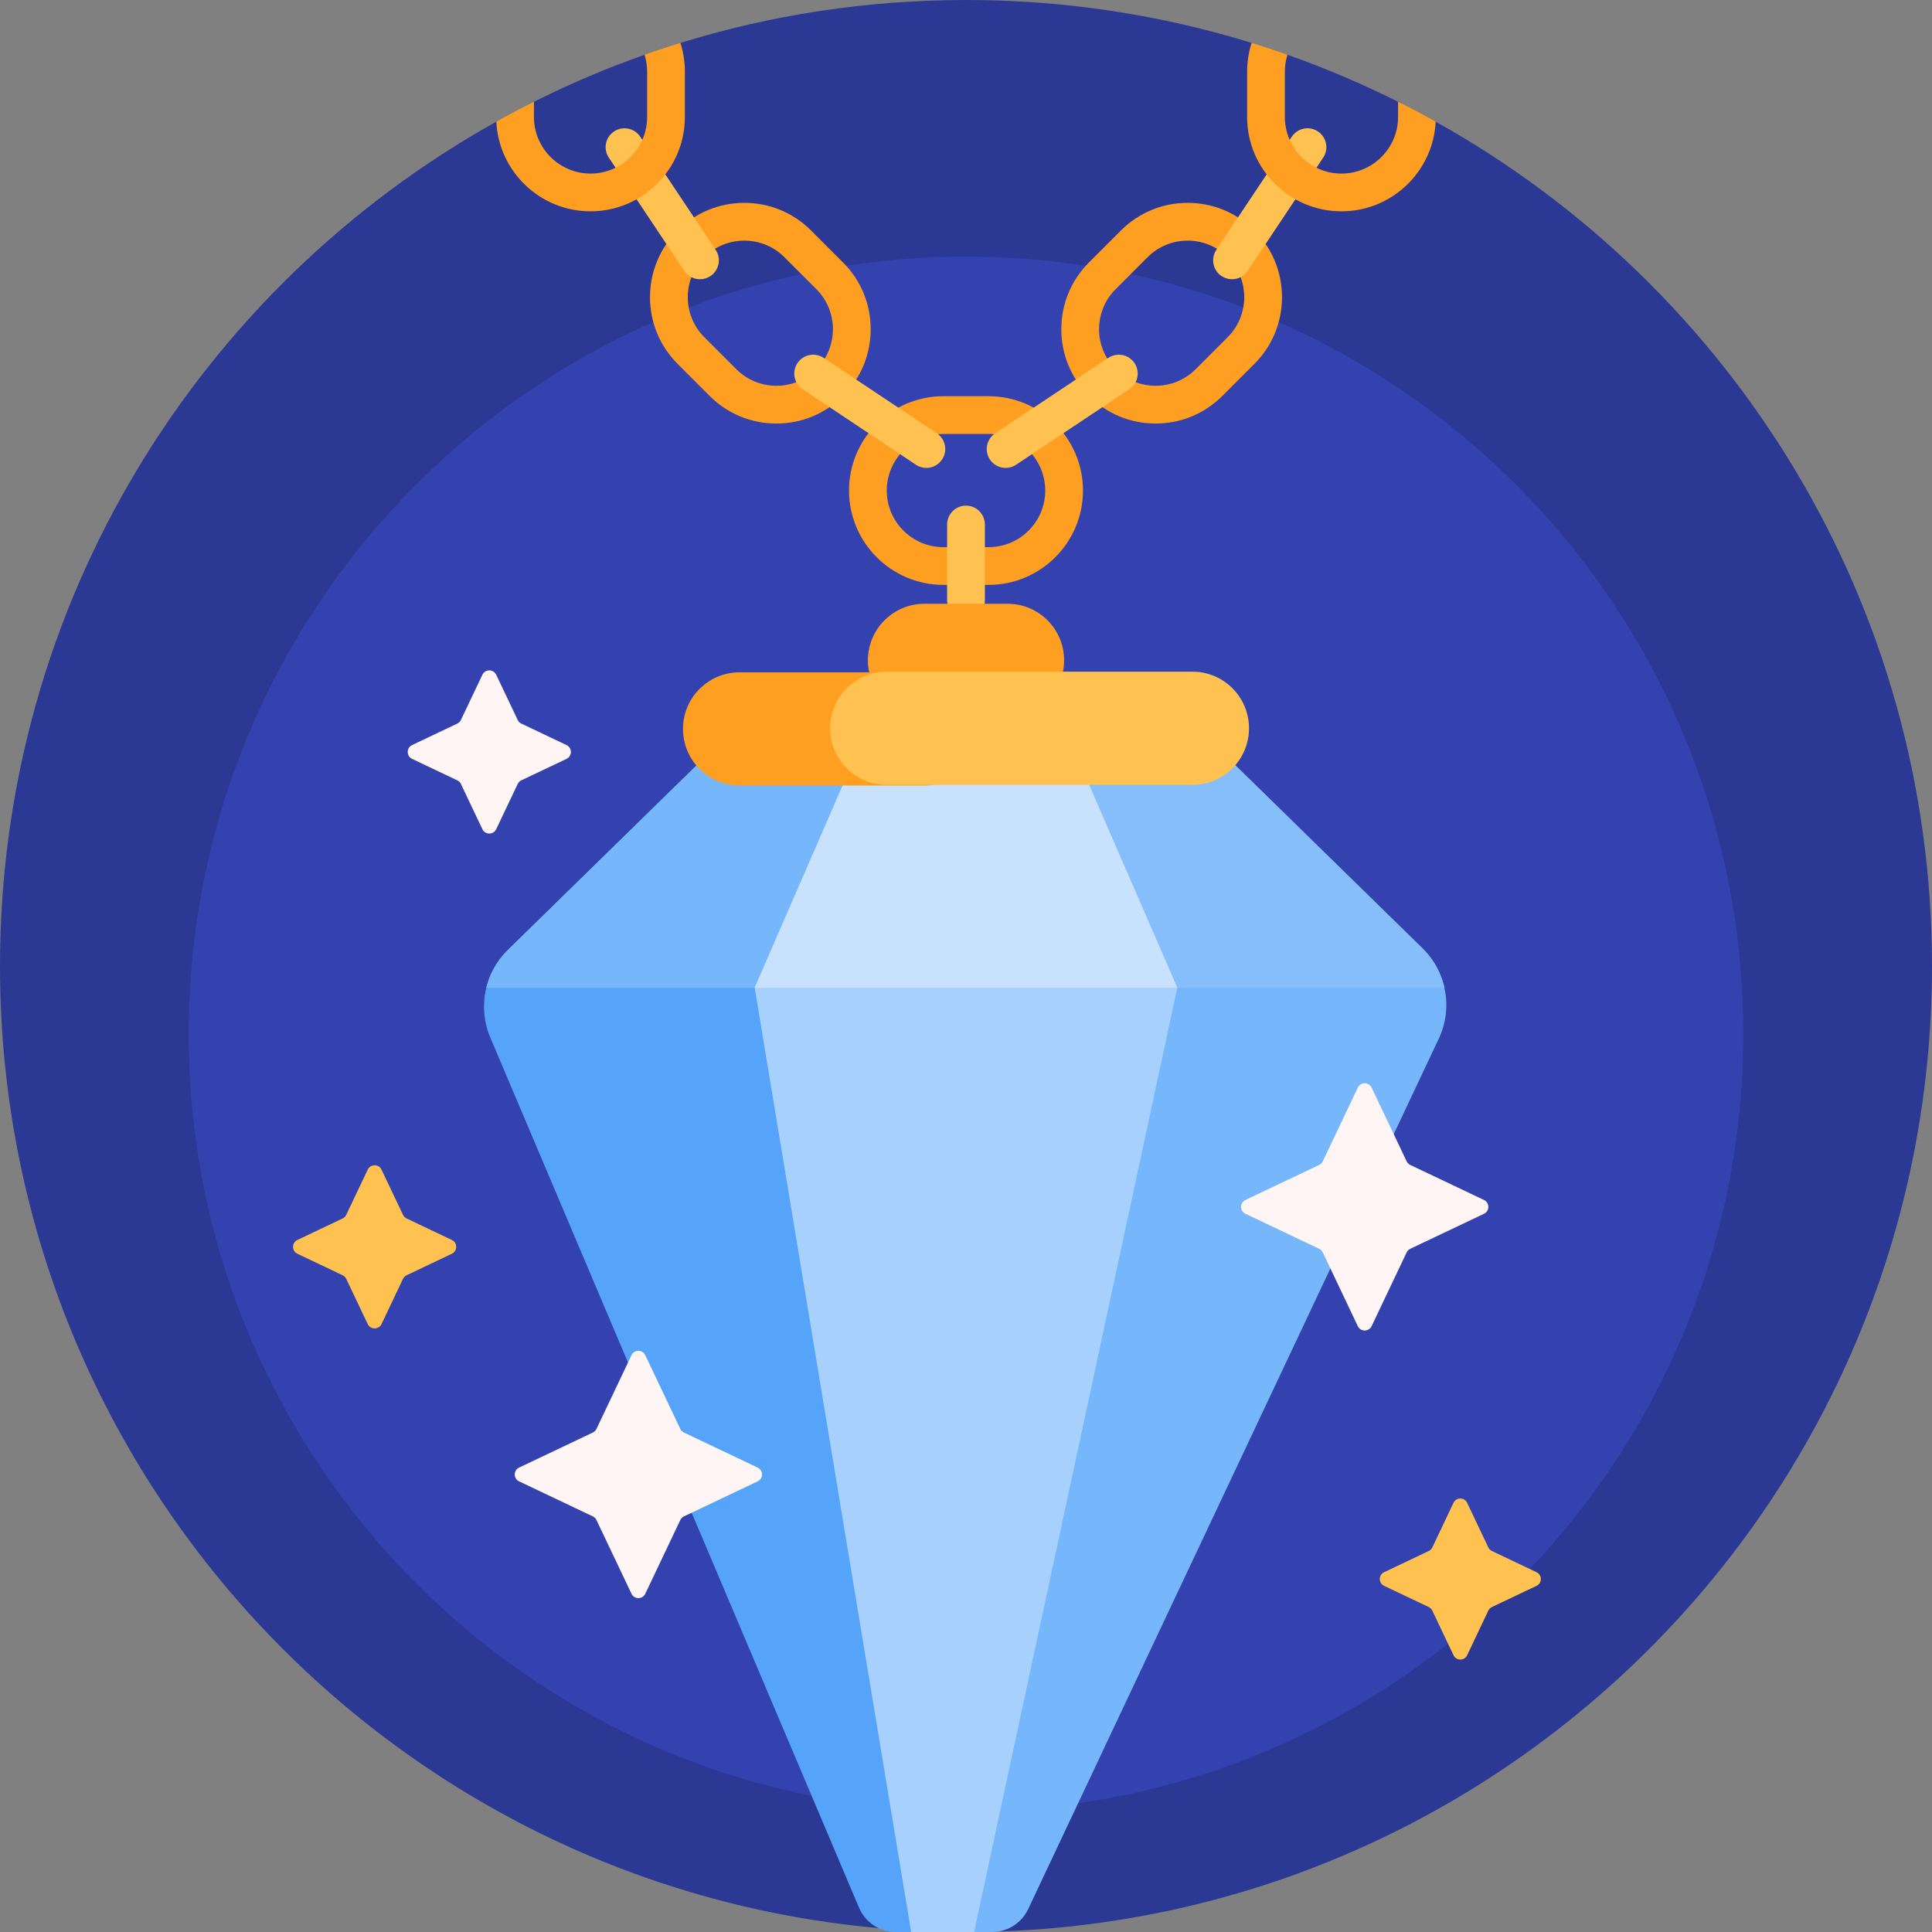
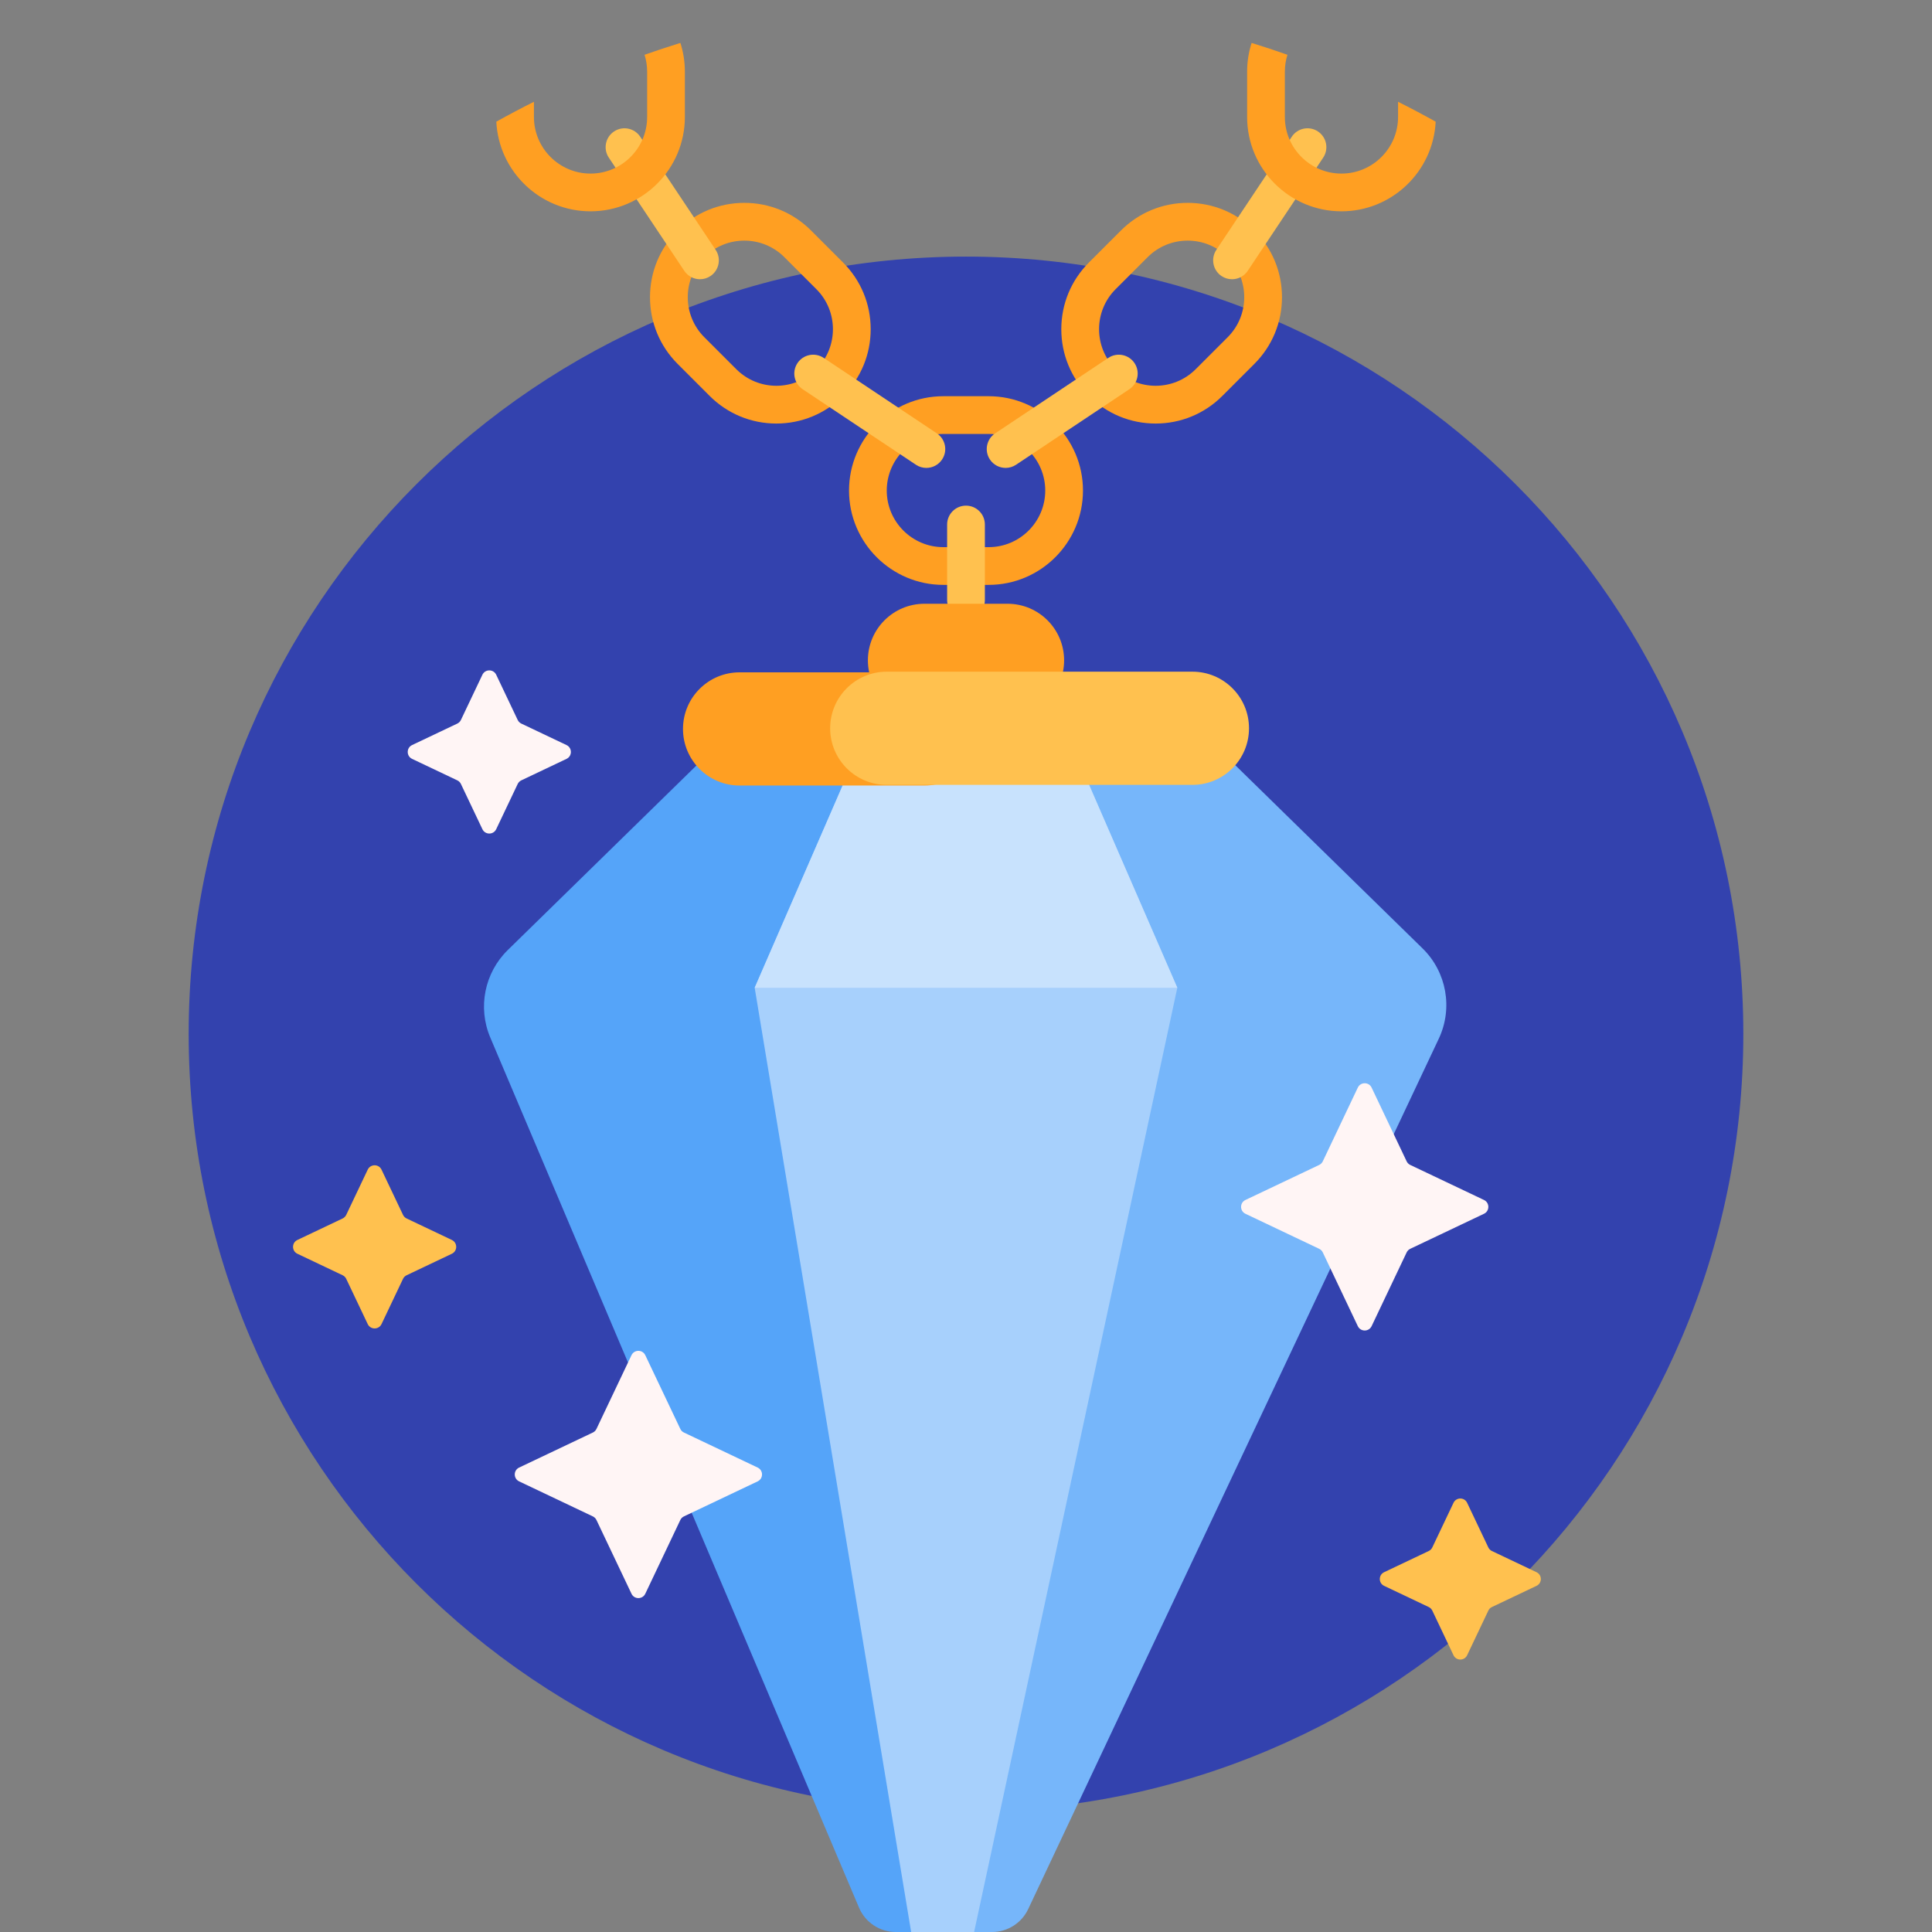
<svg xmlns="http://www.w3.org/2000/svg" id="Capa_1" height="512" viewBox="0 0 512 512" width="512">
  <rect x="0" y="0" width="512" height="512" fill="#808080" stroke="none" />
  <g>
-     <path d="m512 256c0 141.385-114.615 256-256 256s-256-114.615-256-256c0-96.206 53.069-180.018 131.531-223.757.525-.293 1.53.846 2.058.557 2.077-1.139 4.172-2.25 6.284-3.332.7-.359.924-2.145 1.628-2.497 9.453-4.735 19.239-8.902 29.315-12.456.48-.169 1.321.822 1.802.656 2.18-.754 4.373-1.48 6.579-2.176.491-.155.623-1.468 1.115-1.62 23.919-7.394 49.339-11.375 75.688-11.375s51.769 3.981 75.69 11.374c.618.191 1.205 1.749 1.821 1.944 2.004.636 3.996 1.296 5.978 1.98.556.192 1.141-.979 1.696-.783 10.076 3.554 19.862 7.721 29.315 12.456.636.319 1.271 2.11 1.905 2.434 2.173 1.111 3.926 1.701 6.063 2.872.534.293 1.469-.33 2.001-.033 78.462 43.738 131.531 127.55 131.531 223.756z" fill="#2b3894" />
    <path d="m462 274c0 113.771-92.229 206-206 206s-206-92.229-206-206 92.229-206 206-206 206 92.229 206 206z" fill="#3342ae" />
    <path d="m199.576 188.174h75.232l-15 323.826h-22.416c-4.249 0-8.085-2.541-9.743-6.453l-97.722-230.6c-3.368-7.948-1.525-17.148 4.646-23.184z" fill="#55a4f9" />
-     <path d="m199.576 188.174h75.232l-3.409 73.597h-142.532c.911-3.723 2.842-7.206 5.706-10.008z" fill="#76b6fa" />
    <path d="m376.982 251.328c6.39 6.251 8.118 15.865 4.304 23.949l-108.808 230.656c-1.747 3.704-5.475 6.067-9.57 6.067h-13.716l-12-323.826h75.232z" fill="#76b6fa" />
-     <path d="m382.79 261.771h-142.871l-2.727-73.597h75.232l64.557 63.154c2.98 2.915 4.946 6.561 5.809 10.443z" fill="#86befb" />
    <path d="m312 261.771-53.851 250.229h-16.687l-41.462-250.229 32-73.597h48z" fill="#a7d0fc" />
    <path d="m312 261.771h-112l32-73.597h48z" fill="#c8e2fd" />
    <path d="m101.109 309.969 5.692 11.979c.2.421.539.76.961.961l11.979 5.692c1.542.733 1.542 2.927 0 3.66l-11.979 5.692c-.421.2-.76.539-.961.961l-5.692 11.979c-.733 1.542-2.927 1.542-3.66 0l-5.692-11.979c-.2-.421-.539-.76-.961-.961l-11.979-5.692c-1.542-.733-1.542-2.927 0-3.66l11.979-5.692c.421-.2.76-.539.961-.961l5.692-11.979c.732-1.542 2.927-1.542 3.66 0zm284.085 88.293-5.618 11.825c-.198.416-.532.751-.948.948l-11.825 5.618c-1.522.723-1.522 2.89 0 3.613l11.825 5.618c.416.198.751.532.948.948l5.618 11.825c.723 1.522 2.89 1.522 3.613 0l5.618-11.825c.198-.416.532-.751.948-.948l11.825-5.618c1.522-.723 1.522-2.89 0-3.613l-11.825-5.618c-.416-.198-.751-.532-.948-.948l-5.618-11.825c-.724-1.522-2.89-1.522-3.613 0z" fill="#ffc14f" />
    <path d="m223.42 69.565-8.485-8.485c-4.722-4.722-11-7.322-17.678-7.322s-12.956 2.601-17.678 7.322c-4.722 4.722-7.322 11-7.322 17.678s2.601 12.956 7.322 17.678l8.485 8.485c4.722 4.722 11 7.322 17.678 7.322s12.956-2.601 17.678-7.322c4.722-4.722 7.322-11 7.322-17.678s-2.6-12.956-7.322-17.678zm-7.071 28.284c-5.849 5.849-15.364 5.849-21.213 0l-8.485-8.485c-5.849-5.848-5.849-15.365 0-21.213 2.924-2.924 6.765-4.386 10.606-4.386s7.682 1.462 10.606 4.386l8.485 8.485c5.85 5.848 5.85 15.365.001 21.213zm45.651 7.151h-12c-13.785 0-25 11.215-25 25s11.215 25 25 25h12c13.785 0 25-11.215 25-25s-11.215-25-25-25zm0 40h-12c-8.271 0-15-6.729-15-15s6.729-15 15-15h12c8.271 0 15 6.729 15 15s-6.729 15-15 15zm70.42-83.92c-4.722-4.722-11-7.322-17.678-7.322s-12.956 2.601-17.678 7.322l-8.485 8.485c-4.722 4.722-7.322 11-7.322 17.678s2.601 12.956 7.322 17.678c4.722 4.722 11 7.322 17.678 7.322s12.956-2.601 17.678-7.322l8.485-8.485c4.722-4.722 7.322-11 7.322-17.678s-2.6-12.956-7.322-17.678zm-7.071 28.284-8.485 8.485c-5.849 5.849-15.364 5.849-21.213 0-5.849-5.848-5.849-15.365 0-21.213l8.485-8.485c2.924-2.924 6.765-4.386 10.606-4.386s7.682 1.462 10.606 4.386c5.85 5.848 5.85 15.365.001 21.213z" fill="#ff9f22" />
    <path d="m185.504 74c-1.616 0-3.201-.782-4.165-2.227l-20-30c-1.532-2.297-.911-5.402 1.387-6.934s5.402-.911 6.934 1.387l20 30c1.532 2.297.911 5.402-1.387 6.934-.852.569-1.815.84-2.769.84zm64.156 47.773c1.532-2.297.911-5.402-1.387-6.934l-30-20c-2.298-1.532-5.402-.912-6.934 1.387-1.532 2.297-.911 5.402 1.387 6.934l30 20c.853.568 1.816.84 2.769.84 1.616 0 3.202-.781 4.165-2.227zm81-50 20-30c1.532-2.297.911-5.402-1.387-6.934s-5.402-.912-6.934 1.387l-20 30c-1.532 2.297-.911 5.402 1.387 6.934.853.568 1.816.84 2.769.84 1.616 0 3.202-.781 4.165-2.227zm-61.387 51.387 30-20c2.298-1.532 2.918-4.636 1.387-6.934-1.532-2.298-4.636-2.918-6.934-1.387l-30 20c-2.298 1.532-2.918 4.636-1.387 6.934.963 1.445 2.549 2.227 4.165 2.227.954 0 1.917-.271 2.769-.84zm-8.273 35.84v-20c0-2.761-2.239-5-5-5s-5 2.239-5 5v20c0 2.761 2.239 5 5 5s5-2.239 5-5z" fill="#ffc14f" />
    <path d="m282 175c0 8.284-6.716 15-15 15 0 0-7 2.085-7 3.174 0 8.284-6.716 15-15 15h-49c-8.284 0-15-6.716-15-15s6.716-15 15-15h34.337c-.22-1.023-.337-2.085-.337-3.174 0-8.284 6.716-15 15-15h22c8.284 0 15 6.716 15 15z" fill="#ff9f22" />
    <path d="m331 193c0 8.284-6.716 15-15 15h-81c-8.284 0-15-6.716-15-15s6.716-15 15-15h81c8.284 0 15 6.716 15 15z" fill="#ffc14f" />
    <path d="m380.469 32.243c-.65 13.21-11.601 23.757-24.969 23.757-13.785 0-25-11.215-25-25v-12c0-2.658.417-5.221 1.19-7.626 3.192.987 6.358 2.034 9.495 3.141-.445 1.417-.685 2.923-.685 4.485v12c0 8.271 6.729 15 15 15s15-6.729 15-15v-4.029c3.366 1.686 6.69 3.444 9.969 5.272zm-209.654-17.728c.445 1.417.685 2.924.685 4.485v12c0 8.271-6.729 15-15 15s-15-6.729-15-15v-4.029c-3.366 1.686-6.69 3.445-9.969 5.273.65 13.209 11.601 23.756 24.969 23.756 13.785 0 25-11.215 25-25v-12c0-2.658-.417-5.221-1.19-7.626-3.192.987-6.357 2.034-9.495 3.141z" fill="#ff9f22" />
    <path d="m131.501 178.817 5.692 11.979c.2.421.539.76.961.961l11.979 5.692c1.542.733 1.542 2.927 0 3.66l-11.979 5.692c-.421.2-.76.539-.961.961l-5.692 11.979c-.733 1.542-2.927 1.542-3.66 0l-5.692-11.979c-.2-.421-.539-.76-.961-.961l-11.979-5.692c-1.542-.733-1.542-2.927 0-3.66l11.979-5.692c.421-.2.76-.539.961-.961l5.692-11.979c.732-1.542 2.927-1.542 3.66 0zm35.849 180.326-9.281 19.534c-.2.421-.539.76-.961.961l-19.534 9.281c-1.542.733-1.542 2.927 0 3.66l19.534 9.281c.421.2.76.539.961.961l9.281 19.534c.733 1.542 2.927 1.542 3.66 0l9.281-19.534c.2-.421.539-.76.961-.961l19.534-9.281c1.542-.733 1.542-2.927 0-3.66l-19.534-9.281c-.421-.2-.76-.539-.961-.961l-9.281-19.534c-.732-1.543-2.927-1.543-3.66 0zm192.483-70.915-9.281 19.534c-.2.421-.539.76-.961.961l-19.534 9.281c-1.542.733-1.542 2.927 0 3.66l19.534 9.281c.421.2.76.539.961.961l9.281 19.534c.733 1.542 2.927 1.542 3.66 0l9.281-19.534c.2-.421.539-.76.961-.961l19.534-9.281c1.542-.733 1.542-2.927 0-3.66l-19.534-9.281c-.421-.2-.76-.539-.961-.961l-9.281-19.534c-.733-1.542-2.928-1.542-3.66 0z" fill="#fff5f5" />
  </g>
</svg>